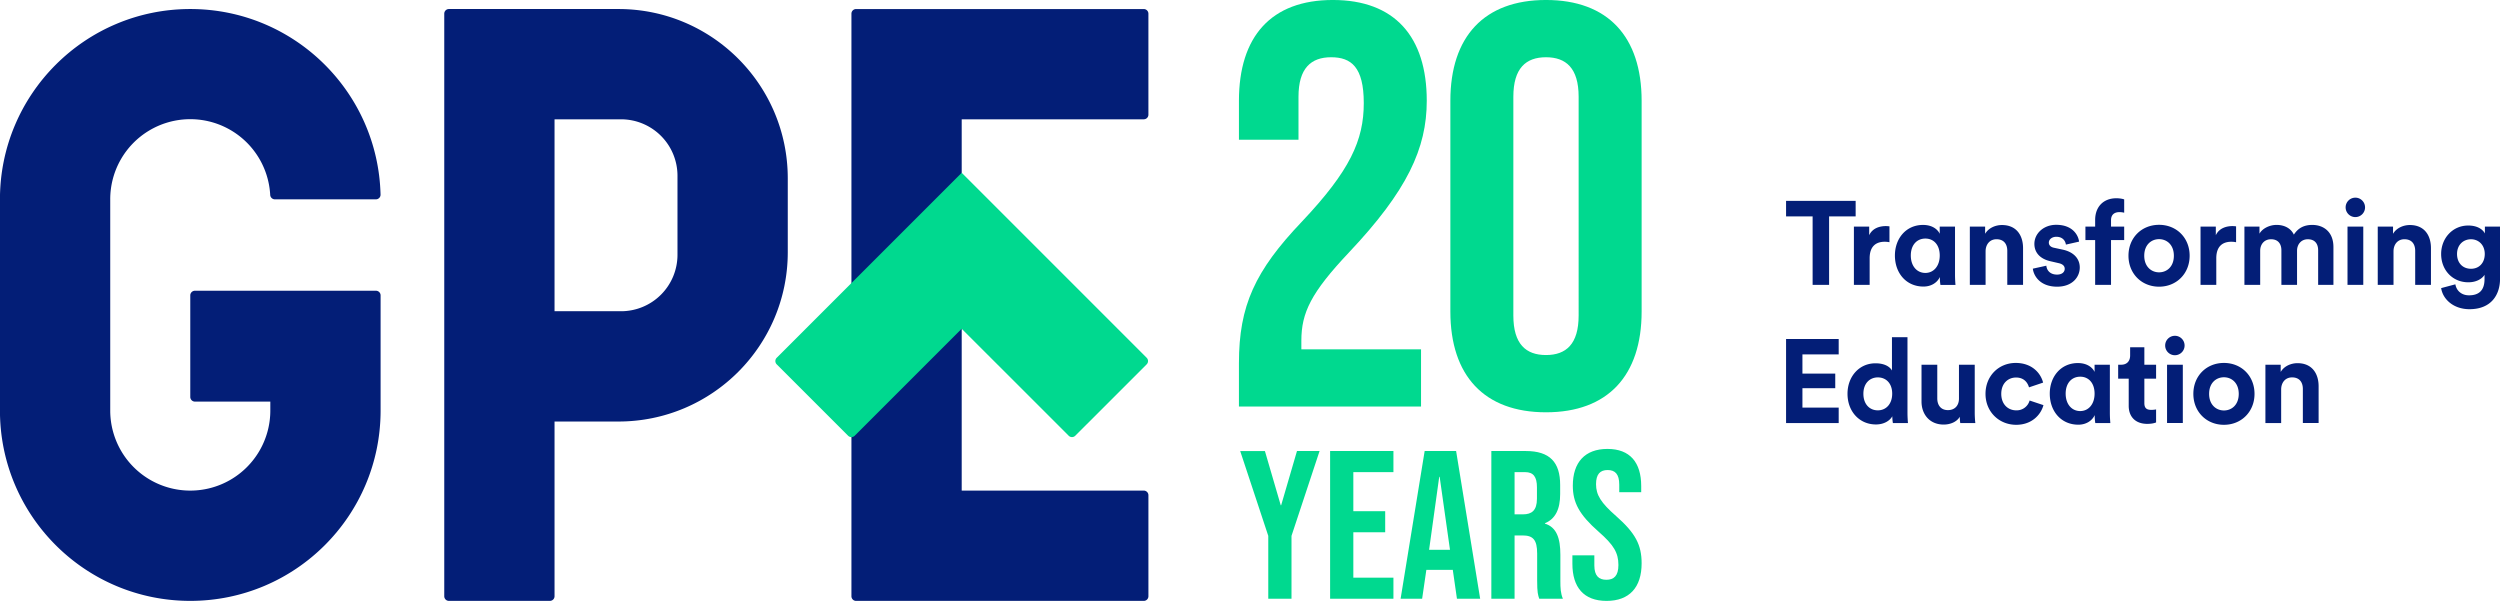
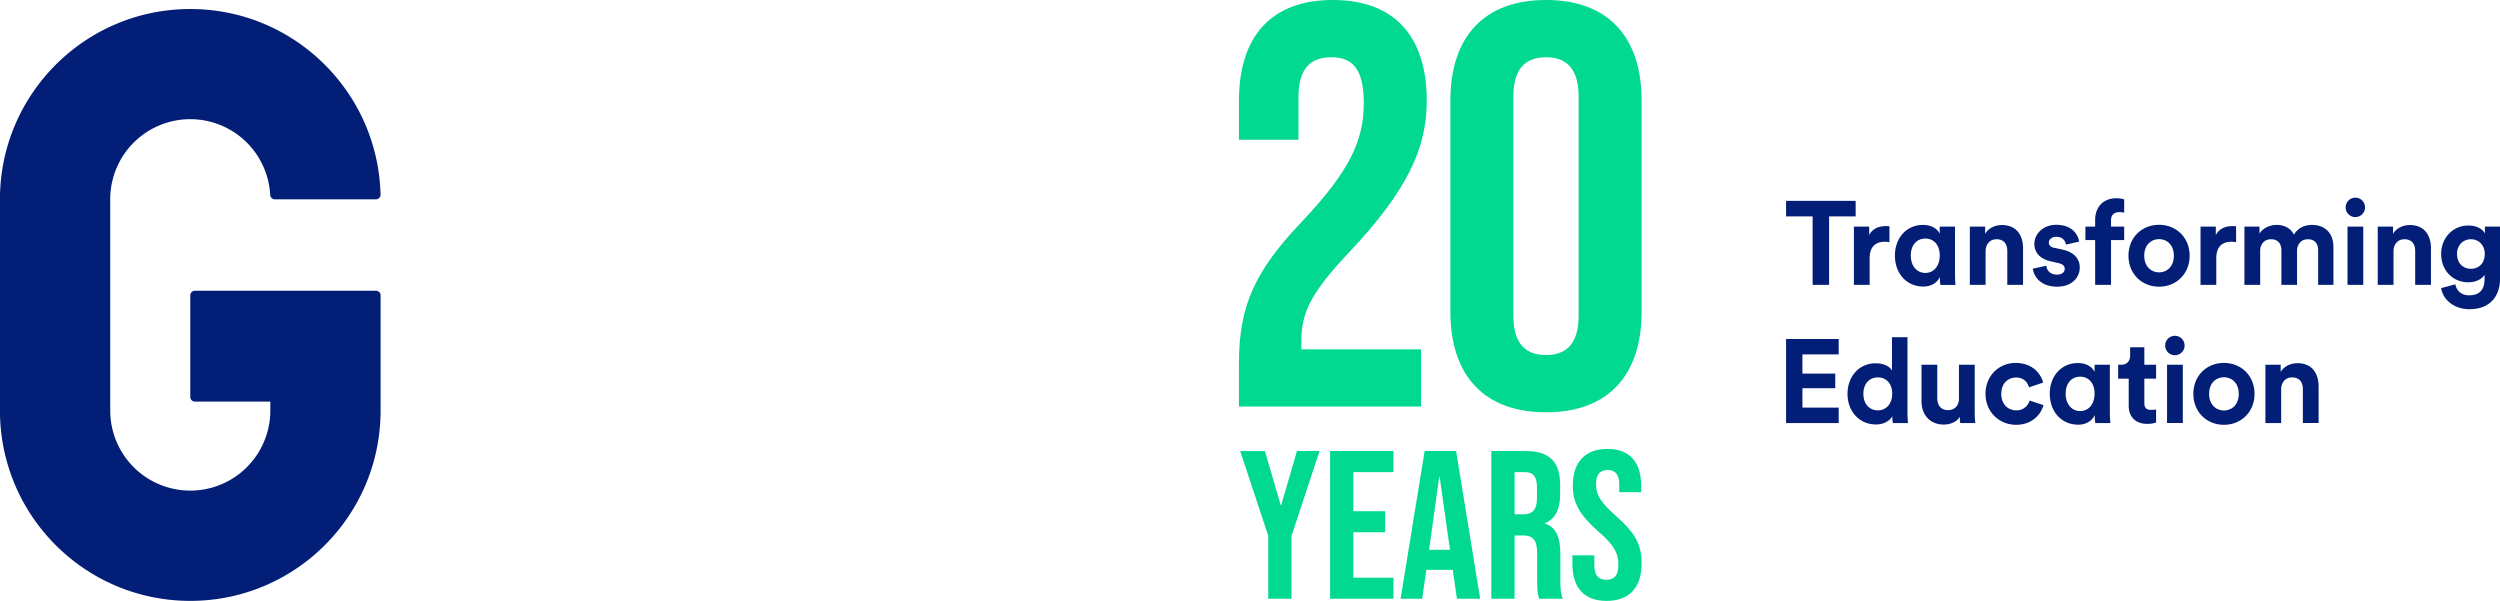
<svg xmlns="http://www.w3.org/2000/svg" version="1.1" id="Layer_1" x="0" y="0" viewBox="0 0 202.141 48.584" style="enable-background:new 0 0 202.141 48.584" xml:space="preserve">
  <style>.st0{fill:#031e77}.st1{fill:#00d98f}</style>
-   <path class="st0" d="M50.003.73H36.297a.376.376 0 0 0-.376.376v47.102c0 .208.168.377.376.377h8.165a.376.376 0 0 0 .376-.377V34.083h5.165c7.563 0 13.693-6.131 13.693-13.694v-5.966C63.696 6.86 57.566.73 50.003.73zm.212 24.435h-5.377V9.647h5.377a4.564 4.564 0 0 1 4.564 4.564v6.39a4.564 4.564 0 0 1-4.564 4.564zM92.856 9.27V1.107a.376.376 0 0 0-.377-.376H69.22a.376.376 0 0 0-.376.376v47.102c0 .208.168.377.376.377h23.26a.376.376 0 0 0 .377-.377v-8.164a.376.376 0 0 0-.377-.377H77.76V9.647h14.72a.376.376 0 0 0 .377-.376z" />
-   <path class="st1" d="M92.715 28.928 77.76 13.97 62.803 28.928a.376.376 0 0 0 0 .532l5.773 5.773a.376.376 0 0 0 .532 0l8.65-8.651 8.652 8.65a.376.376 0 0 0 .532 0l5.773-5.772a.376.376 0 0 0 0-.532z" />
  <path class="st0" d="M30.398 23.508H15.761a.376.376 0 0 0-.376.377v8.21c0 .208.169.377.376.377h6.096v.724a6.472 6.472 0 0 1-12.944 0V16.119a6.472 6.472 0 0 1 12.935-.351.38.38 0 0 0 .374.35h8.17c.21 0 .383-.171.378-.381C30.567 7.414 23.757.73 15.385.73 6.885.73-.004 7.62-.004 16.119v17.077c0 8.499 6.89 15.389 15.39 15.389 8.498 0 15.388-6.89 15.388-15.39v-9.31a.376.376 0 0 0-.376-.377z" />
  <path class="st1" d="M100.176 29.355c0-4.63 1.296-7.455 5.093-11.437 3.89-4.12 5.001-6.575 5.001-9.585 0-2.916-1.02-3.704-2.64-3.704s-2.639.88-2.639 3.195v3.473h-4.815V8.148c0-5.186 2.593-8.149 7.593-8.149s7.594 2.963 7.594 8.15c0 3.842-1.574 7.269-6.297 12.27-3.056 3.24-3.843 4.861-3.843 7.13v.695h9.677v4.63h-14.724v-3.52zM117.271 25.188V8.148c0-5.186 2.732-8.149 7.733-8.149s7.732 2.963 7.732 8.15v17.039c0 5.185-2.732 8.149-7.732 8.149s-7.733-2.964-7.733-8.15zm10.372.323V7.824c0-2.315-1.02-3.195-2.64-3.195s-2.639.88-2.639 3.195v17.687c0 2.316 1.02 3.196 2.64 3.196s2.639-.88 2.639-3.196z" />
  <g>
    <path class="st1" d="m102.548 43.329-2.27-6.86h1.998l1.28 4.385h.033l1.28-4.386h1.827l-2.27 6.86v5.086h-1.878v-5.085zM107.548 36.468h5.12v1.707h-3.242v3.157h2.576v1.706h-2.576v3.67h3.242v1.706h-5.12V36.468zM115.193 36.468h2.543l1.945 11.946h-1.877l-.341-2.372v.034h-2.133l-.341 2.338h-1.741l1.945-11.946zm2.048 7.987-.836-5.905h-.034l-.82 5.905h1.69zM120.585 36.468h2.782c1.946 0 2.782.905 2.782 2.748v.733c0 1.23-.393 2.014-1.229 2.356v.034c.939.29 1.246 1.177 1.246 2.525v2.1c0 .58.017 1.006.205 1.45h-1.912c-.102-.307-.17-.495-.17-1.468v-2.184c0-1.11-.325-1.468-1.178-1.468h-.648v5.12h-1.878V36.468zm2.56 5.12c.7 0 1.127-.307 1.127-1.263v-.922c0-.853-.29-1.228-.956-1.228h-.853v3.413h.682zM127.138 45.581V44.9h1.775v.819c0 .853.376 1.16.973 1.16s.973-.307.973-1.194c0-.99-.376-1.622-1.604-2.697-1.57-1.382-2.083-2.355-2.083-3.72 0-1.877.973-2.97 2.8-2.97 1.825 0 2.73 1.093 2.73 3.004v.495h-1.775v-.614c0-.854-.341-1.178-.939-1.178s-.938.324-.938 1.143c0 .87.392 1.502 1.62 2.577 1.57 1.383 2.066 2.338 2.066 3.823 0 1.945-.99 3.038-2.833 3.038-1.843 0-2.765-1.093-2.765-3.004z" />
  </g>
  <g>
    <path class="st0" d="M147.894 17.497v5.539h-1.332v-5.54h-2.147v-1.255h5.626v1.256h-2.147zM152.774 19.586a1.916 1.916 0 0 0-.384-.039c-.651 0-1.217.317-1.217 1.333v2.156H149.9V18.32h1.236v.7c.287-.623.939-.739 1.341-.739.106 0 .202.01.298.02v1.284zM156.85 22.394c-.202.45-.691.776-1.324.776-1.39 0-2.31-1.083-2.31-2.51 0-1.38.902-2.473 2.272-2.473.843 0 1.236.45 1.351.718v-.584h1.237v3.862c0 .422.028.747.038.853h-1.217a3.823 3.823 0 0 1-.048-.585v-.057zm-1.17-.326c.661 0 1.16-.546 1.16-1.409 0-.862-.49-1.37-1.16-1.37-.68 0-1.179.508-1.179 1.37 0 .853.489 1.409 1.179 1.409zM160.548 23.036h-1.274V18.32h1.236v.584c.287-.488.853-.709 1.36-.709 1.17 0 1.707.834 1.707 1.869v2.97h-1.275v-2.75c0-.527-.259-.939-.872-.939-.556 0-.882.431-.882.978v2.712zM165.46 21.483c.03.374.307.72.863.72.422 0 .623-.221.623-.47 0-.211-.144-.384-.508-.46l-.623-.144c-.91-.202-1.322-.748-1.322-1.409 0-.843.747-1.543 1.763-1.543 1.342 0 1.792.853 1.85 1.36l-1.064.24c-.039-.277-.24-.632-.776-.632-.336 0-.604.201-.604.47 0 .23.172.373.431.421l.67.144c.93.192 1.4.757 1.4 1.447 0 .767-.594 1.553-1.83 1.553-1.419 0-1.907-.92-1.965-1.457l1.093-.24zM170.69 17.803v.518h1.064v1.092h-1.064v3.623h-1.284v-3.623h-.786v-1.092h.786v-.537c0-1.064.67-1.754 1.715-1.754.269 0 .527.048.633.096V17.2a1.428 1.428 0 0 0-.403-.047c-.287 0-.661.124-.661.651zM177.046 20.678c0 1.447-1.064 2.502-2.472 2.502-1.41 0-2.473-1.055-2.473-2.502 0-1.456 1.064-2.5 2.473-2.5 1.408 0 2.472 1.044 2.472 2.5zm-1.275 0c0-.891-.574-1.341-1.197-1.341-.623 0-1.198.45-1.198 1.341 0 .882.575 1.342 1.198 1.342s1.197-.45 1.197-1.342zM180.802 19.586a1.915 1.915 0 0 0-.384-.039c-.651 0-1.217.317-1.217 1.333v2.156h-1.274V18.32h1.236v.7c.288-.623.94-.739 1.342-.739.105 0 .201.01.297.02v1.284zM181.476 23.036V18.32h1.217v.575c.259-.46.863-.71 1.38-.71.642 0 1.16.279 1.4.786.373-.574.871-.785 1.494-.785.872 0 1.706.527 1.706 1.792v3.057h-1.236v-2.798c0-.508-.25-.892-.834-.892-.546 0-.872.422-.872.93v2.76h-1.265v-2.798c0-.508-.259-.892-.834-.892-.556 0-.881.412-.881.93v2.76h-1.275zM190.443 15.982a.785.785 0 1 1 .002 1.571.785.785 0 0 1-.002-1.57zm-.632 7.054V18.32h1.275v4.715h-1.275zM193.53 23.036h-1.274V18.32h1.236v.584c.288-.488.853-.709 1.361-.709 1.17 0 1.706.834 1.706 1.869v2.97h-1.275v-2.75c0-.527-.258-.939-.872-.939-.555 0-.881.431-.881.978v2.712zM198.532 22.988c.086.517.499.891 1.102.891.805 0 1.256-.402 1.256-1.313v-.345c-.192.307-.633.604-1.313.604-1.256 0-2.195-.968-2.195-2.29 0-1.246.901-2.3 2.195-2.3.747 0 1.179.325 1.342.642v-.556h1.226v4.207c0 1.294-.7 2.472-2.472 2.472-1.294 0-2.157-.805-2.29-1.705l1.15-.307zm2.377-2.453c0-.729-.498-1.189-1.112-1.189-.632 0-1.13.46-1.13 1.189 0 .737.469 1.197 1.13 1.197.652 0 1.112-.47 1.112-1.197z" />
  </g>
  <g>
    <path class="st0" d="M144.415 34.205V27.41h4.255v1.246h-2.932v1.552h2.654v1.18h-2.654v1.57h2.932v1.247h-4.255zM154.232 33.352c0 .316.02.661.039.853h-1.218a3.253 3.253 0 0 1-.047-.547c-.211.374-.69.662-1.323.662-1.342 0-2.3-1.055-2.3-2.482 0-1.38.93-2.463 2.262-2.463.814 0 1.198.335 1.332.584v-2.693h1.255v6.086zm-2.396-.173c.652 0 1.16-.498 1.16-1.351 0-.843-.508-1.313-1.16-1.313s-1.169.48-1.169 1.323.499 1.341 1.17 1.341zM158.462 33.697c-.258.44-.805.632-1.303.632-1.14 0-1.792-.834-1.792-1.859v-2.98h1.274v2.721c0 .527.269.95.863.95.565 0 .891-.384.891-.93V29.49h1.275v3.862c0 .364.028.69.048.853H158.5a3.24 3.24 0 0 1-.038-.508zM161.815 31.847c0 .853.556 1.332 1.208 1.332a1.08 1.08 0 0 0 1.083-.795l1.121.374c-.21.785-.949 1.59-2.204 1.59-1.39 0-2.482-1.054-2.482-2.5 0-1.458 1.073-2.502 2.444-2.502 1.284 0 2.012.795 2.213 1.59l-1.14.384c-.115-.393-.412-.795-1.045-.795-.651 0-1.198.47-1.198 1.322zM169.37 33.563c-.202.45-.69.776-1.323.776-1.39 0-2.31-1.083-2.31-2.511 0-1.38.902-2.472 2.272-2.472.843 0 1.236.45 1.351.718v-.584h1.236v3.862c0 .421.03.747.039.853h-1.217a3.825 3.825 0 0 1-.048-.585v-.057zm-1.17-.326c.662 0 1.16-.547 1.16-1.409 0-.863-.489-1.37-1.16-1.37-.68 0-1.178.507-1.178 1.37 0 .853.489 1.409 1.179 1.409zM173.385 29.49h.949v1.13h-.949v1.975c0 .412.192.546.556.546.153 0 .326-.02.393-.038v1.054c-.115.048-.345.115-.719.115-.92 0-1.495-.547-1.495-1.457V30.62h-.853v-1.13h.24c.498 0 .728-.326.728-.748v-.661h1.15v1.409zM175.852 27.151a.785.785 0 1 1 .001 1.571.785.785 0 0 1 0-1.57zm-.632 7.054V29.49h1.275v4.715h-1.275zM182.292 31.847c0 1.447-1.064 2.501-2.473 2.501s-2.472-1.054-2.472-2.5c0-1.458 1.064-2.502 2.472-2.502s2.473 1.044 2.473 2.501zm-1.275 0c0-.891-.575-1.342-1.198-1.342s-1.198.45-1.198 1.342c0 .882.575 1.342 1.198 1.342s1.198-.45 1.198-1.342zM184.447 34.205h-1.274V29.49h1.236v.584c.287-.489.853-.709 1.36-.709 1.17 0 1.706.834 1.706 1.869v2.97h-1.274v-2.75c0-.527-.259-.939-.872-.939-.556 0-.882.431-.882.978v2.712z" />
  </g>
</svg>